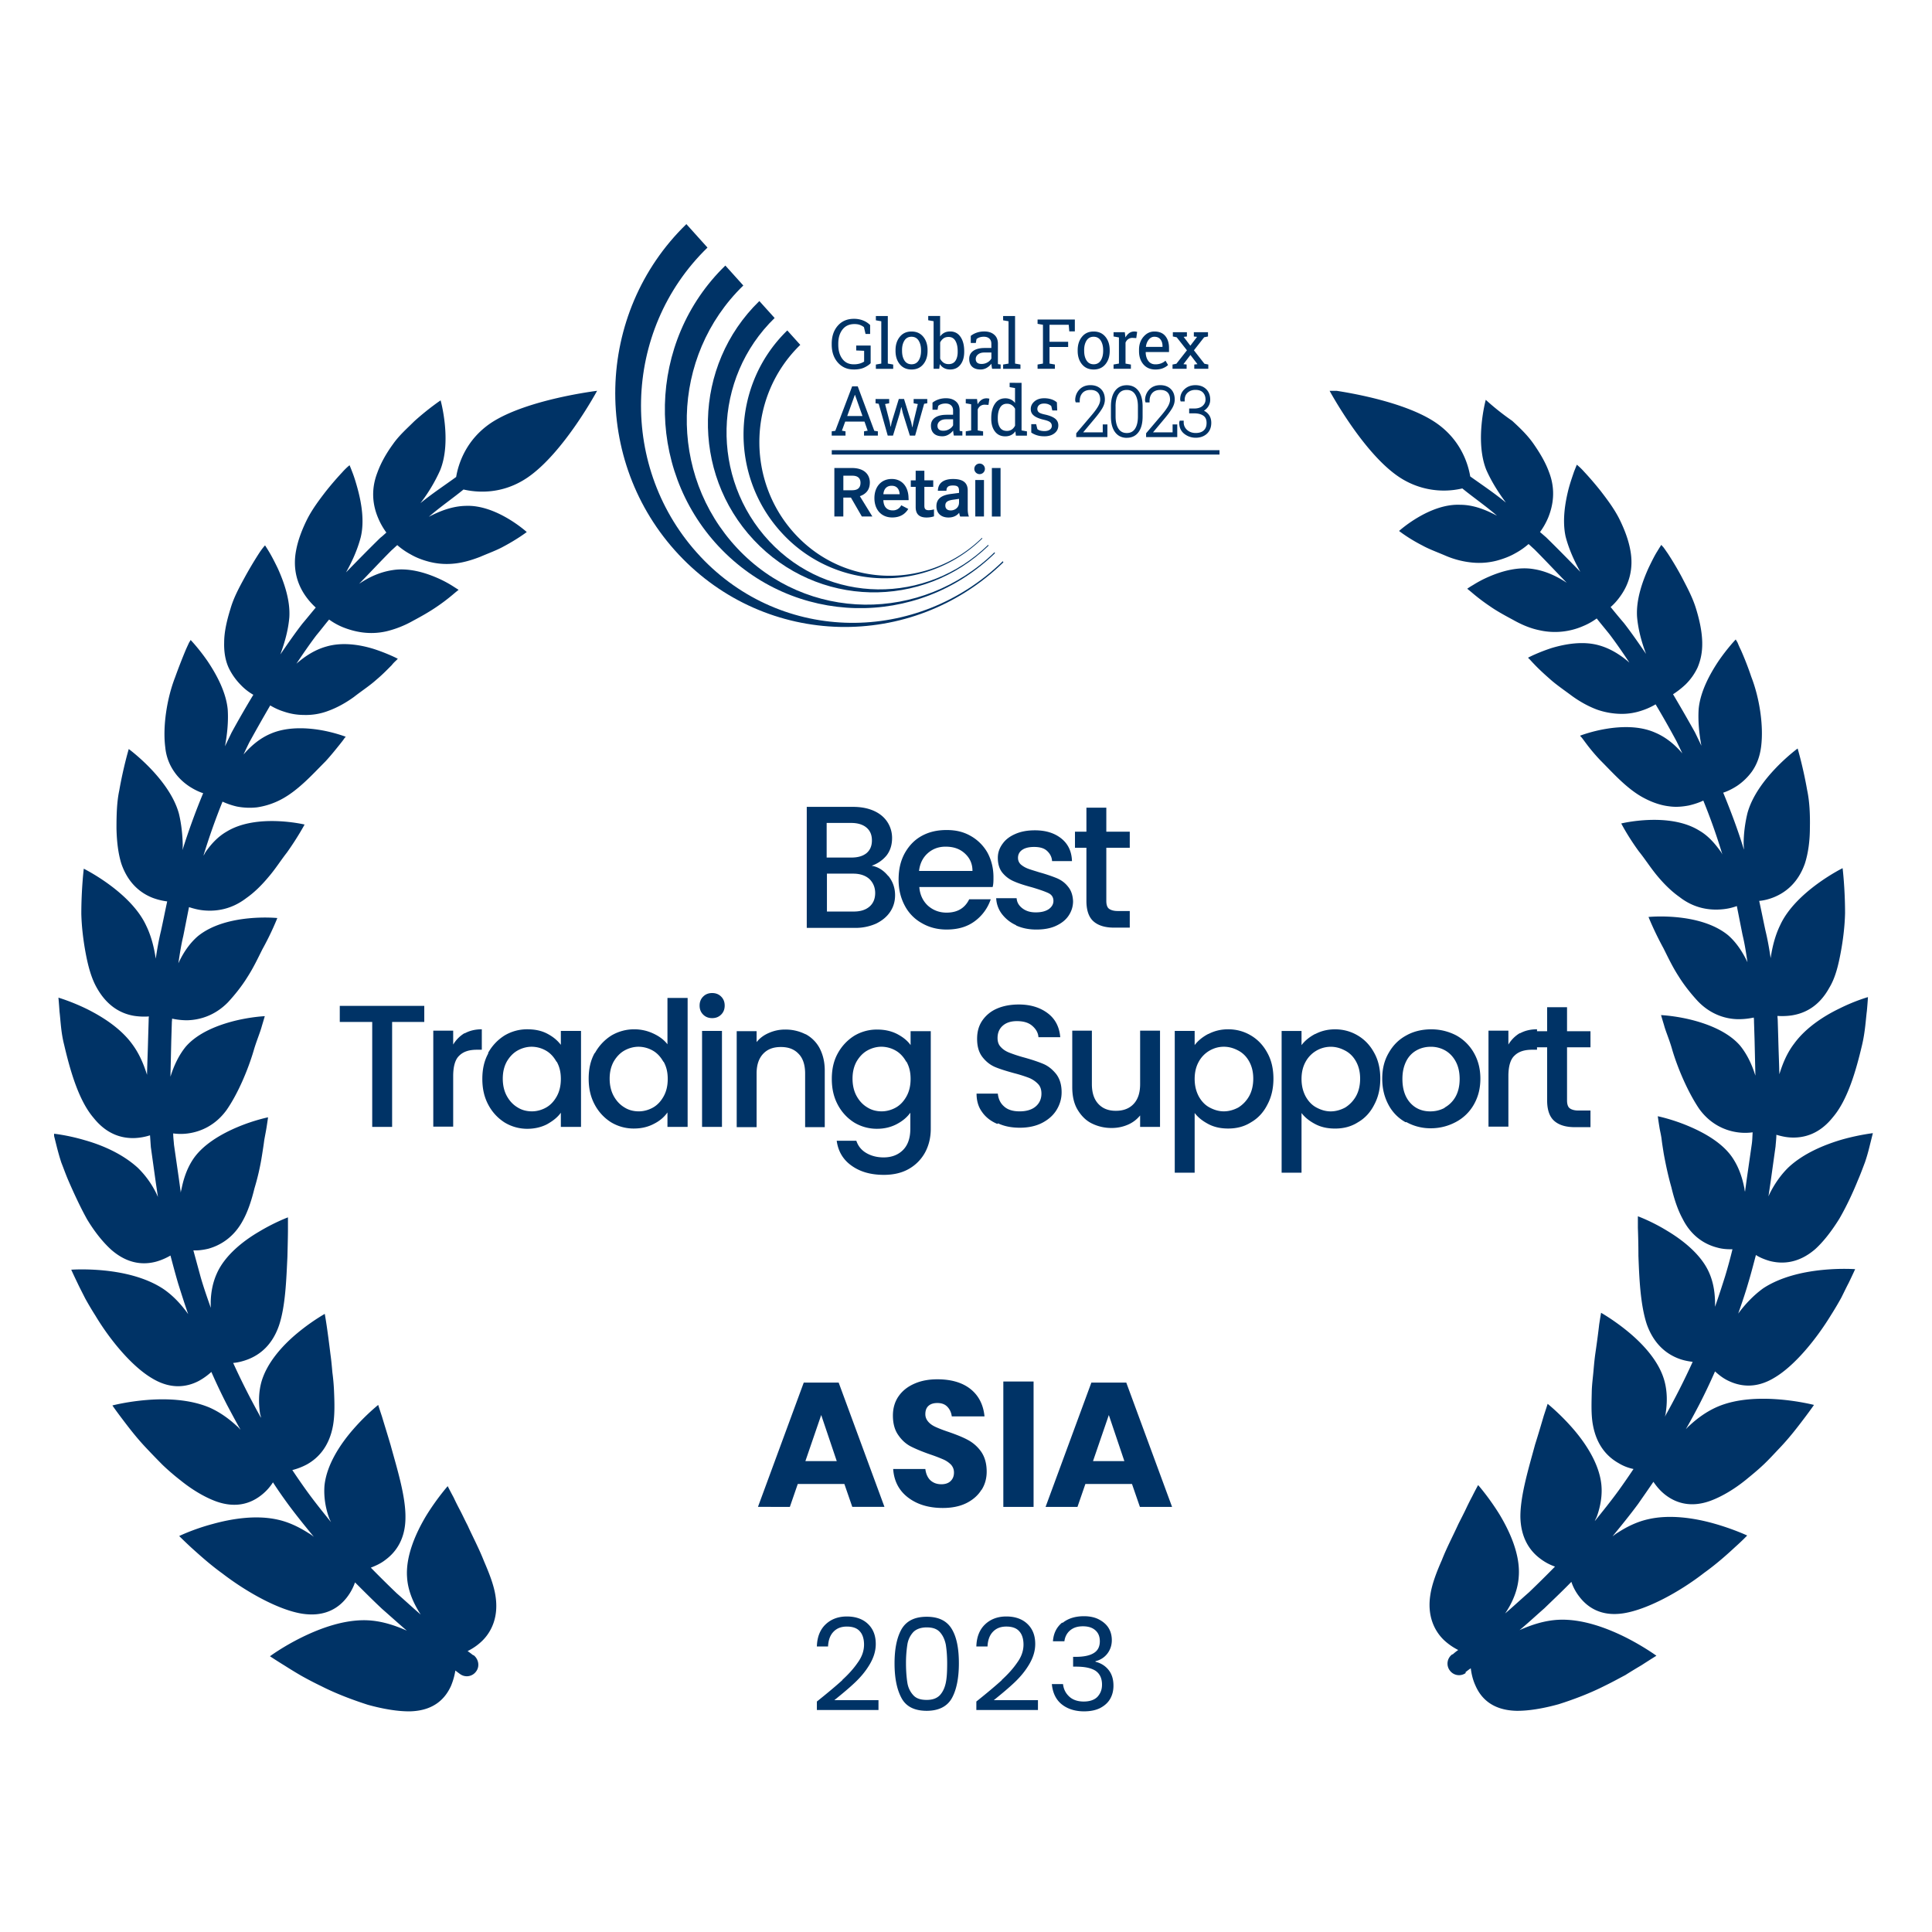
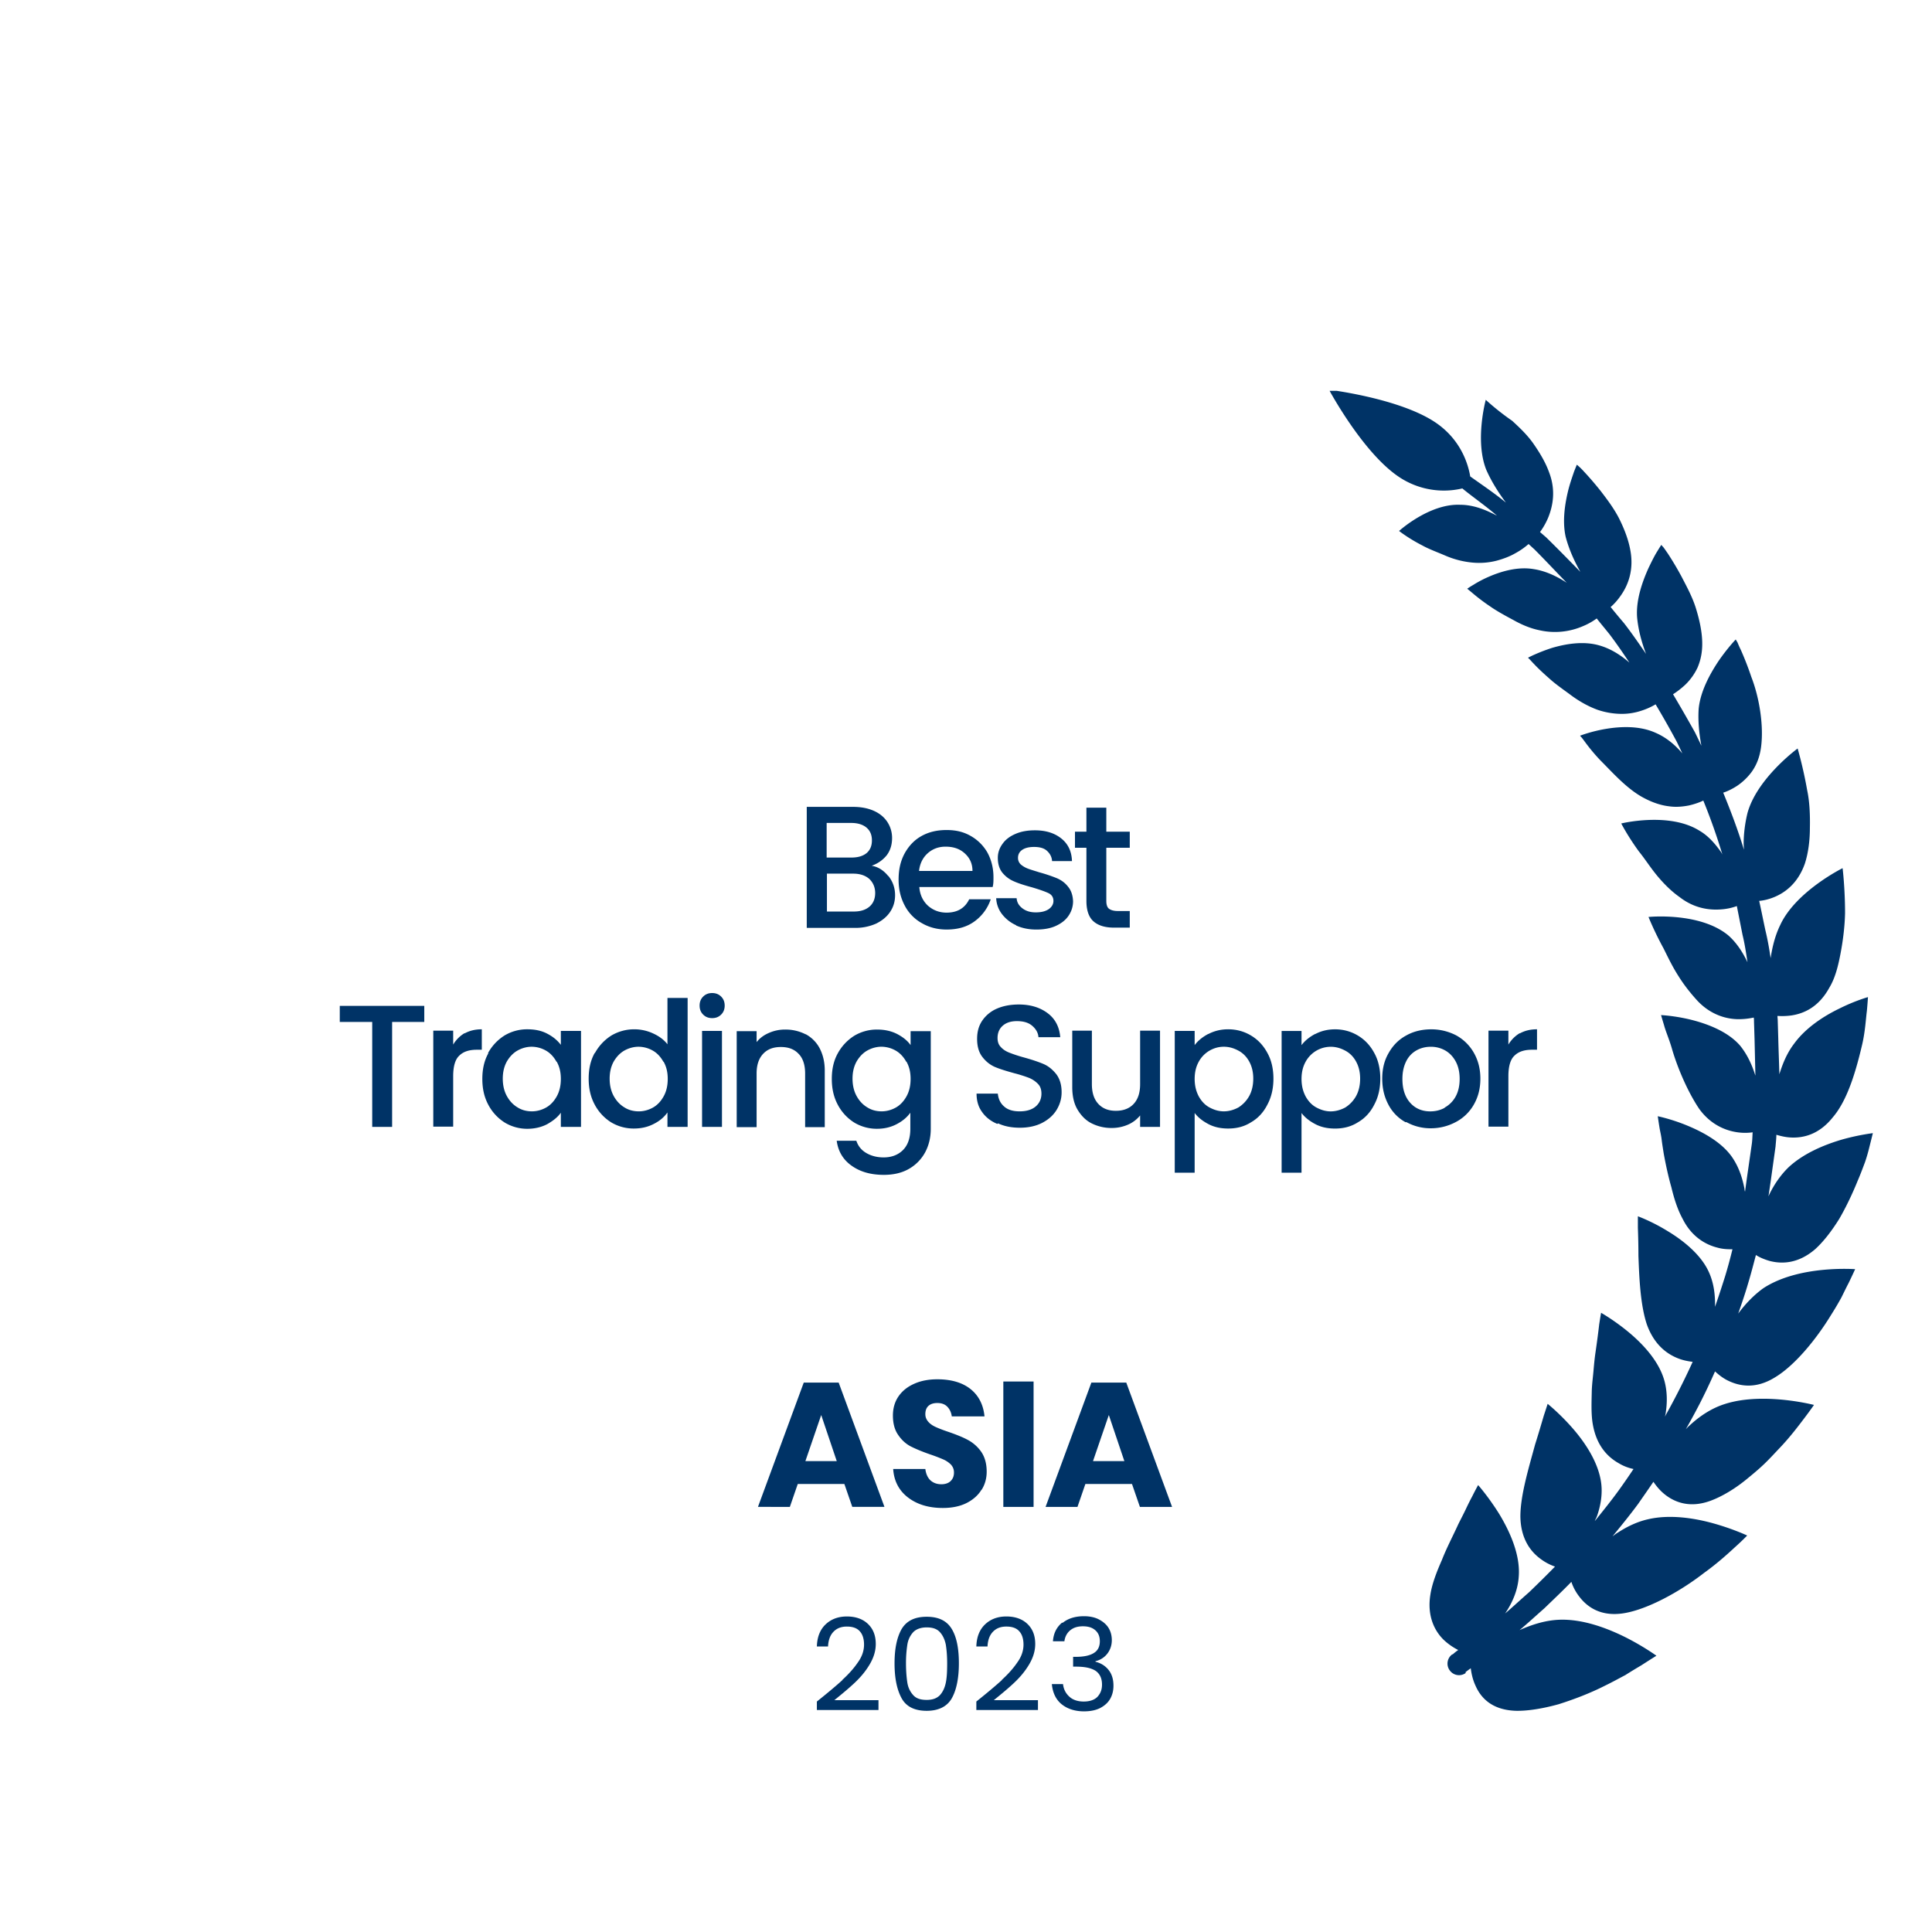
<svg xmlns="http://www.w3.org/2000/svg" width="250" height="250" fill="none">
  <g fill="#036" clip-path="url(#a)">
    <path d="M114.942 113.332c.599.74.881 1.587.881 2.504 0 .811-.211 1.517-.635 2.152-.423.635-1.023 1.129-1.799 1.517a6.556 6.556 0 0 1-2.716.564h-6.279v-15.662h5.962c1.058 0 1.975.176 2.751.529.776.353 1.341.847 1.729 1.446.388.6.599 1.306.599 2.046 0 .917-.247 1.658-.705 2.258a4.274 4.274 0 0 1-1.94 1.34c.846.141 1.552.6 2.152 1.341v-.035zm-7.973-2.364h3.175c.847 0 1.482-.176 1.976-.564.458-.388.705-.917.705-1.658 0-.741-.247-1.27-.705-1.658-.459-.388-1.129-.6-1.976-.6h-3.175v4.48zm5.539 6.35c.493-.424.74-1.023.74-1.764 0-.741-.282-1.376-.776-1.834-.529-.459-1.234-.671-2.081-.671h-3.386v4.904h3.457c.881 0 1.552-.212 2.046-.635zm15.94-2.54h-9.489c.071.987.459 1.799 1.094 2.398.67.6 1.481.918 2.433.918 1.376 0 2.364-.565 2.928-1.729h2.787a5.81 5.81 0 0 1-2.046 2.822c-.988.741-2.187 1.094-3.669 1.094-1.199 0-2.257-.283-3.174-.812a5.488 5.488 0 0 1-2.223-2.257c-.529-.988-.811-2.081-.811-3.387 0-1.305.247-2.398.776-3.386.529-.953 1.235-1.729 2.187-2.258.953-.529 2.011-.776 3.245-.776 1.235 0 2.223.247 3.14.776a5.73 5.73 0 0 1 2.152 2.152c.494.917.776 1.976.776 3.175 0 .458 0 .882-.106 1.27zm-2.61-2.081c0-.953-.353-1.694-1.023-2.293-.671-.6-1.482-.847-2.47-.847-.881 0-1.658.282-2.292.847-.635.564-1.023 1.34-1.129 2.293h6.914zm5.644 7.022a4.74 4.74 0 0 1-1.835-1.446 3.632 3.632 0 0 1-.741-2.046h2.646c.035.529.282.952.741 1.305.458.353 1.023.529 1.728.529.741 0 1.27-.141 1.694-.423.388-.282.599-.635.599-1.058 0-.459-.211-.812-.67-1.023-.459-.212-1.164-.459-2.116-.741-.918-.247-1.694-.494-2.258-.741-.6-.247-1.094-.6-1.517-1.093-.423-.494-.635-1.165-.635-1.976 0-.67.212-1.27.6-1.799.388-.564.952-.988 1.693-1.305.741-.318 1.552-.459 2.505-.459 1.411 0 2.539.353 3.421 1.059.882.705 1.341 1.693 1.376 2.927h-2.575c-.035-.564-.282-.987-.67-1.34-.388-.353-.953-.494-1.658-.494-.706 0-1.2.141-1.552.388-.353.247-.53.6-.53 1.023 0 .318.106.6.353.847.247.211.529.388.882.529.353.141.847.282 1.517.494a20.53 20.53 0 0 1 2.222.74c.6.247 1.094.6 1.482 1.094.423.494.635 1.129.67 1.905 0 .705-.212 1.34-.6 1.905-.388.564-.952.987-1.658 1.305-.705.317-1.552.458-2.504.458-.953 0-1.834-.176-2.61-.529v-.035zm11.675-10.019v6.878c0 .459.106.812.318.988.211.176.599.318 1.128.318h1.588v2.151h-2.046c-1.164 0-2.046-.282-2.646-.811-.599-.529-.917-1.411-.917-2.646V109.7h-1.481v-2.082h1.481v-3.104h2.575v3.104h3.034v2.082h-3.034zm-88.256 20.458v2.081H50.74v13.581h-2.575v-13.581h-4.198v-2.081H54.9zm5.223 3.562c.635-.353 1.375-.53 2.222-.53v2.646h-.635c-1.023 0-1.764.247-2.293.776-.529.494-.776 1.411-.776 2.646v6.526h-2.575v-12.417h2.575v1.799a4.257 4.257 0 0 1 1.482-1.482v.036zm3.03 2.539a6.202 6.202 0 0 1 2.117-2.257 5.662 5.662 0 0 1 2.963-.812c.988 0 1.834.177 2.575.565.74.388 1.305.846 1.764 1.446v-1.799h2.61v12.417h-2.61v-1.834c-.423.599-1.023 1.058-1.764 1.481-.74.388-1.623.6-2.575.6a5.629 5.629 0 0 1-2.928-.811 6.053 6.053 0 0 1-2.116-2.293c-.53-.988-.776-2.082-.776-3.352 0-1.269.246-2.363.776-3.315l-.036-.036zm8.854 1.129c-.352-.635-.81-1.129-1.375-1.446a3.758 3.758 0 0 0-1.835-.494c-.635 0-1.27.176-1.834.494-.564.317-1.023.811-1.376 1.411-.352.635-.529 1.376-.529 2.222 0 .847.177 1.623.53 2.258.352.635.81 1.129 1.41 1.481.565.353 1.2.494 1.835.494s1.27-.176 1.834-.494c.564-.317 1.023-.811 1.376-1.446.352-.635.529-1.376.529-2.258 0-.881-.177-1.587-.53-2.222h-.035zm4.977-1.128a6.205 6.205 0 0 1 2.116-2.258 5.788 5.788 0 0 1 2.999-.811 5.78 5.78 0 0 1 2.399.529c.776.353 1.41.811 1.87 1.411v-5.997h2.61v16.685h-2.61v-1.869c-.424.599-.989 1.093-1.765 1.481-.74.388-1.587.6-2.575.6a5.662 5.662 0 0 1-2.963-.811 6.045 6.045 0 0 1-2.116-2.293c-.53-.988-.776-2.081-.776-3.351s.246-2.364.776-3.316h.035zm8.854 1.129c-.353-.635-.811-1.129-1.376-1.447a3.767 3.767 0 0 0-1.834-.493c-.635 0-1.27.176-1.834.493-.565.318-1.023.812-1.376 1.411-.353.635-.53 1.376-.53 2.223 0 .846.177 1.622.53 2.257.353.635.811 1.129 1.41 1.482.565.353 1.2.494 1.835.494s1.27-.177 1.835-.494c.564-.318 1.023-.811 1.375-1.446.353-.635.53-1.376.53-2.258 0-.882-.177-1.587-.53-2.222h-.035zm5.149-6.102c-.318-.318-.459-.706-.459-1.164 0-.459.141-.847.459-1.165.317-.317.705-.458 1.164-.458.458 0 .846.141 1.164.458.317.318.458.706.458 1.165 0 .458-.14.846-.458 1.164-.318.317-.706.458-1.164.458-.459 0-.847-.141-1.164-.458zm2.434 2.116v12.417h-2.575v-12.417h2.575zm10.831.421a4.416 4.416 0 0 1 1.799 1.799c.424.811.671 1.763.671 2.892v7.337h-2.54v-6.949c0-1.093-.282-1.975-.847-2.54-.564-.599-1.305-.881-2.293-.881-.987 0-1.728.282-2.293.881-.564.6-.846 1.447-.846 2.54v6.949h-2.575v-12.416h2.575v1.411c.423-.529.952-.918 1.623-1.2a5.11 5.11 0 0 1 2.081-.423 5.69 5.69 0 0 1 2.61.6h.035zm11.814-.036c.741.388 1.341.847 1.764 1.447v-1.799h2.61v12.628c0 1.129-.247 2.152-.74 3.069a5.46 5.46 0 0 1-2.082 2.117c-.917.529-2.01.776-3.245.776-1.693 0-3.069-.388-4.198-1.2-1.093-.776-1.728-1.869-1.905-3.21h2.54c.212.635.6 1.164 1.235 1.552.635.388 1.411.6 2.293.6 1.023 0 1.869-.317 2.504-.952s.953-1.553.953-2.752v-2.081c-.424.6-1.023 1.093-1.764 1.481-.741.388-1.587.6-2.54.6a5.663 5.663 0 0 1-2.963-.811 6.041 6.041 0 0 1-2.116-2.293c-.53-.988-.777-2.081-.777-3.351s.247-2.364.777-3.316a6.202 6.202 0 0 1 2.116-2.258 5.663 5.663 0 0 1 2.963-.811c.953 0 1.799.176 2.575.564zm1.2 3.598c-.353-.634-.812-1.128-1.376-1.446a3.772 3.772 0 0 0-1.834-.494c-.635 0-1.27.177-1.835.494-.564.318-1.023.812-1.375 1.411-.353.635-.53 1.376-.53 2.223 0 .846.177 1.622.53 2.257.352.635.811 1.129 1.411 1.482.564.352 1.199.494 1.834.494s1.27-.177 1.834-.494c.565-.318 1.023-.812 1.376-1.447s.529-1.375.529-2.257c0-.882-.176-1.588-.529-2.223h-.035zm11.781 8.046c-.847-.353-1.517-.882-1.976-1.552-.494-.671-.705-1.482-.705-2.364h2.751c.071.67.318 1.235.811 1.658.459.423 1.129.635 2.011.635.882 0 1.588-.212 2.081-.635.494-.423.741-.988.741-1.658 0-.529-.141-.952-.458-1.27a3.395 3.395 0 0 0-1.164-.776 18.114 18.114 0 0 0-1.905-.599c-1.023-.283-1.835-.53-2.505-.812-.635-.282-1.164-.705-1.623-1.305-.458-.6-.67-1.376-.67-2.328 0-.917.212-1.693.67-2.364a4.385 4.385 0 0 1 1.905-1.552c.812-.352 1.764-.529 2.822-.529 1.517 0 2.752.388 3.739 1.129.988.741 1.517 1.799 1.623 3.104h-2.822c-.035-.564-.317-1.058-.811-1.481-.494-.424-1.164-.6-1.976-.6-.74 0-1.34.176-1.799.564-.458.388-.705.918-.705 1.623 0 .494.141.882.423 1.164.282.318.67.565 1.129.741.459.176 1.058.388 1.834.6 1.023.282 1.87.564 2.54.846.67.282 1.199.741 1.658 1.305.459.6.706 1.376.706 2.364 0 .811-.212 1.552-.635 2.257-.424.706-1.059 1.27-1.87 1.694-.811.423-1.799.635-2.893.635-1.058 0-2.01-.177-2.822-.565l-.105.071zm21.059-12.03v12.416h-2.575v-1.481a4.12 4.12 0 0 1-1.587 1.199 5.233 5.233 0 0 1-2.081.424 5.695 5.695 0 0 1-2.611-.6c-.776-.388-1.375-1.023-1.834-1.799-.459-.776-.67-1.764-.67-2.893v-7.302h2.54v6.914c0 1.129.282 1.976.846 2.575.565.6 1.305.882 2.258.882.952 0 1.728-.282 2.293-.882.564-.599.846-1.446.846-2.575v-6.914h2.575v.036zm6.28.388c.741-.388 1.587-.6 2.54-.6 1.093 0 2.081.283 2.963.812.882.529 1.587 1.27 2.116 2.257.529.953.776 2.082.776 3.316 0 1.235-.247 2.364-.776 3.351-.494.988-1.199 1.764-2.116 2.293-.882.565-1.87.812-2.963.812-.953 0-1.799-.177-2.54-.565-.741-.388-1.341-.846-1.799-1.446v7.725h-2.575v-18.343h2.575v1.834c.423-.564 1.023-1.058 1.764-1.446h.035zm5.256 3.563c-.353-.635-.812-1.094-1.411-1.411-.6-.318-1.2-.494-1.87-.494-.67 0-1.27.176-1.834.494a3.707 3.707 0 0 0-1.411 1.446c-.353.635-.529 1.376-.529 2.222 0 .847.176 1.588.529 2.258.353.635.811 1.129 1.411 1.446.6.318 1.199.494 1.834.494s1.27-.176 1.87-.494a4.072 4.072 0 0 0 1.411-1.481c.353-.635.529-1.411.529-2.258 0-.846-.176-1.587-.529-2.222zm8.573-3.559c.741-.388 1.587-.6 2.54-.6 1.093 0 2.081.283 2.963.812.882.529 1.587 1.27 2.116 2.257.529.953.776 2.082.776 3.316 0 1.235-.247 2.364-.776 3.351-.494.988-1.199 1.764-2.116 2.293-.882.565-1.87.812-2.963.812-.953 0-1.799-.177-2.54-.565-.741-.388-1.341-.846-1.799-1.446v7.725h-2.575v-18.343h2.575v1.834c.423-.564 1.023-1.058 1.764-1.446h.035zm5.256 3.563c-.353-.635-.811-1.094-1.411-1.411-.6-.318-1.199-.494-1.87-.494a3.714 3.714 0 0 0-3.245 1.94c-.353.635-.529 1.376-.529 2.223 0 .846.176 1.587.529 2.257.353.635.811 1.129 1.411 1.446.6.318 1.199.494 1.834.494s1.27-.176 1.87-.494a4.072 4.072 0 0 0 1.411-1.481c.353-.635.529-1.411.529-2.258 0-.846-.176-1.587-.529-2.222zm6.423 7.866a5.486 5.486 0 0 1-2.222-2.257c-.529-.988-.812-2.082-.812-3.387 0-1.305.283-2.398.847-3.351.564-.988 1.305-1.728 2.293-2.257.952-.53 2.046-.777 3.21-.777a6.96 6.96 0 0 1 3.21.777 5.876 5.876 0 0 1 2.293 2.257c.564.988.846 2.081.846 3.351s-.282 2.364-.846 3.351a5.742 5.742 0 0 1-2.328 2.258 6.816 6.816 0 0 1-3.246.811 6.436 6.436 0 0 1-3.174-.811l-.071.035zm5.044-1.905a3.603 3.603 0 0 0 1.411-1.411c.353-.635.529-1.411.529-2.292 0-.882-.176-1.658-.529-2.293-.352-.635-.811-1.094-1.375-1.411a3.725 3.725 0 0 0-1.835-.459c-.635 0-1.27.141-1.834.459a3.244 3.244 0 0 0-1.34 1.411c-.318.635-.494 1.375-.494 2.293 0 1.34.352 2.363 1.023 3.104.67.741 1.552 1.093 2.575 1.093.67 0 1.27-.141 1.869-.458v-.036zm9.729-9.598c.635-.353 1.376-.53 2.222-.53v2.646h-.635c-1.023 0-1.763.247-2.293.776-.529.494-.776 1.411-.776 2.646v6.526h-2.575v-12.417h2.575v1.799a4.256 4.256 0 0 1 1.482-1.482v.036z" />
-     <path d="M202.774 135.518v6.879c0 .459.106.811.317.988.212.176.6.317 1.129.317h1.587v2.152h-2.046c-1.164 0-2.046-.282-2.645-.811-.6-.529-.917-1.411-.917-2.646v-6.879h-1.482v-2.081h1.482v-3.104h2.575v3.104h3.033v2.081h-3.033zM58.956 215.942a8.799 8.799 0 0 1-.6 2.222c-.706 1.552-2.117 3.175-5.22 3.281-1.553.035-3.493-.282-5.539-.847-1.975-.635-4.127-1.446-5.997-2.398a46.123 46.123 0 0 1-2.645-1.376 63.153 63.153 0 0 1-2.082-1.27 73.485 73.485 0 0 1-1.94-1.235s1.658-1.234 4.092-2.434c2.434-1.199 5.503-2.328 8.466-2.222 1.834.071 3.563.635 5.15 1.34-.987-.846-2.046-1.799-3.21-2.822-1.093-1.023-2.257-2.187-3.492-3.421a6.82 6.82 0 0 1-1.023 1.905c-.988 1.305-2.751 2.61-5.785 2.151-2.998-.458-7.16-2.751-10.37-5.22-1.659-1.2-3-2.434-3.987-3.316a65.14 65.14 0 0 1-1.587-1.517s1.799-.882 4.303-1.552c2.54-.706 5.68-1.199 8.466-.565 1.447.318 2.787.988 3.951 1.729.247.141.494.317.706.494-1.094-1.341-2.223-2.716-3.316-4.198-.67-.917-1.34-1.87-1.976-2.857a6.58 6.58 0 0 1-1.375 1.552c-1.235 1.023-3.21 1.94-6.068.882-1.41-.529-3.034-1.482-4.55-2.716-.776-.6-1.552-1.27-2.293-1.976a114.596 114.596 0 0 1-2.081-2.152c-1.34-1.411-2.4-2.822-3.175-3.845-.776-1.023-1.235-1.693-1.235-1.693s1.87-.494 4.41-.705c2.54-.212 5.608-.106 8.183.987 1.34.6 2.505 1.447 3.528 2.399.176.141.282.282.459.459-.6-1.059-1.165-2.117-1.764-3.246a77.345 77.345 0 0 1-2.01-4.233 8.428 8.428 0 0 1-1.624 1.164c-1.41.741-3.527 1.2-6.067-.352-2.575-1.517-5.397-4.904-7.302-8.078a41.51 41.51 0 0 1-1.34-2.258c-.353-.705-.706-1.376-.953-1.905-.529-1.093-.846-1.799-.846-1.799s1.87-.141 4.303.106c2.434.247 5.327.882 7.584 2.363 1.306.882 2.364 2.046 3.246 3.281-.459-1.305-.882-2.646-1.305-3.986-.353-1.199-.67-2.399-.988-3.598a8.043 8.043 0 0 1-1.8.776c-1.516.423-3.633.423-5.855-1.517-1.093-.988-2.187-2.363-3.14-3.951-.881-1.587-1.693-3.351-2.398-4.973-.353-.812-.635-1.623-.917-2.329-.247-.74-.424-1.411-.565-1.94l-.458-1.834s1.799.176 4.056.847c2.258.635 4.868 1.763 6.844 3.562a11.976 11.976 0 0 1 2.434 3.387c.07.141.106.247.176.388l-.282-1.905-.635-4.551c-.035-.493-.07-1.023-.106-1.516a7.656 7.656 0 0 1-1.905.352c-1.552.071-3.598-.352-5.397-2.61-1.94-2.258-3.033-6.138-3.81-9.454-.423-1.658-.458-3.174-.6-4.303-.07-1.094-.14-1.799-.14-1.799s1.693.494 3.704 1.481c2.046 1.023 4.374 2.505 5.855 4.551.918 1.234 1.482 2.61 1.905 3.951.035-1.553.106-3.105.141-4.657l.07-2.328c0-.176 0-.388.036-.564a8.806 8.806 0 0 1-1.87-.071c-1.552-.247-3.421-1.093-4.832-3.563-.741-1.27-1.164-2.857-1.482-4.55-.317-1.693-.529-3.492-.564-5.115 0-3.21.317-5.82.317-5.82s6.068 2.998 8.078 7.372c.67 1.376 1.023 2.857 1.235 4.268.176-1.199.388-2.398.67-3.562.282-1.27.53-2.54.811-3.845a8.38 8.38 0 0 1-1.87-.459c-1.445-.564-3.139-1.764-4.056-4.409-.423-1.341-.6-2.928-.635-4.586 0-1.658.036-3.387.353-4.868.53-3.034 1.235-5.397 1.235-5.397s5.256 3.845 6.49 8.36c.318 1.305.459 2.681.494 3.986 0 .247 0 .494-.035.741a87.315 87.315 0 0 1 2.68-7.373c-.458-.141-1.093-.423-1.798-.881-.635-.424-1.34-1.023-1.905-1.835a6.584 6.584 0 0 1-1.2-3.21c-.352-2.716.212-6.35 1.27-9.066.494-1.375.988-2.61 1.34-3.457.177-.423.354-.775.46-1.022.14-.212.211-.353.211-.353s1.058 1.093 2.223 2.787c1.128 1.693 2.363 3.95 2.575 6.208.105 1.587-.071 3.245-.353 4.762.282-.6.564-1.164.846-1.764a128.1 128.1 0 0 1 2.822-4.903 7.092 7.092 0 0 1-1.622-1.27 8.274 8.274 0 0 1-1.552-2.187c-.424-.917-.635-2.01-.6-3.316 0-1.376.353-2.857.811-4.339.424-1.481 1.164-2.822 1.835-4.056a49.92 49.92 0 0 1 1.799-3.034c.247-.388.458-.67.6-.846.14-.177.246-.283.246-.283s.212.318.53.847c.317.53.705 1.27 1.128 2.152.811 1.799 1.623 4.127 1.482 6.314-.141 1.658-.6 3.28-1.164 4.797.952-1.375 1.87-2.716 2.857-3.986.6-.705 1.164-1.41 1.728-2.08a8.98 8.98 0 0 1-1.41-1.624c-.883-1.305-1.623-3.245-1.13-5.785.247-1.34.777-2.716 1.447-4.056.67-1.305 1.552-2.47 2.363-3.528a40.593 40.593 0 0 1 2.152-2.504c.565-.635.953-.917.953-.917s.14.317.352.881c.212.53.459 1.305.706 2.223.494 1.834.882 4.162.388 6.208-.423 1.623-1.129 3.175-1.905 4.55 1.517-1.552 2.998-3.068 4.445-4.48.282-.211.529-.458.776-.67a9.172 9.172 0 0 1-1.059-1.87c-.634-1.48-1.023-3.527-.105-5.89.458-1.27 1.164-2.505 2.01-3.669.812-1.164 1.87-2.08 2.752-2.963 1.834-1.658 3.421-2.716 3.421-2.716s1.482 5.291-.07 9.066a21.048 21.048 0 0 1-2.54 4.233c1.552-1.27 3.175-2.328 4.621-3.387.282-1.693 1.27-4.832 4.55-7.02 4.622-3.033 13.687-4.127 13.687-4.127S72.96 58.58 68.268 61.79c-3.316 2.258-6.596 1.94-8.29 1.552-1.375 1.129-2.927 2.187-4.444 3.492l-.035.035c1.41-.74 3.033-1.375 4.762-1.41 3.986-.177 7.901 3.386 7.901 3.386s-1.199.917-2.998 1.87c-.882.493-1.976.881-3.034 1.34-1.093.423-2.257.776-3.457.882a9.103 9.103 0 0 1-3.14-.247c-.952-.247-1.728-.564-2.398-.953a9.383 9.383 0 0 1-1.728-1.199c-.247.212-.494.459-.741.67-1.376 1.376-2.752 2.858-4.198 4.34 1.235-.847 2.681-1.518 4.268-1.765 2.046-.352 4.198.283 5.82.988a14.6 14.6 0 0 1 2.012 1.058c.493.318.776.494.776.494s-.318.247-.812.67a24.99 24.99 0 0 1-2.116 1.588c-.882.6-1.94 1.2-2.999 1.763a13.293 13.293 0 0 1-3.386 1.341c-2.293.53-4.268.035-5.68-.53a8.458 8.458 0 0 1-1.763-.987c-.565.67-1.094 1.376-1.658 2.046-.882 1.164-1.728 2.399-2.575 3.669 1.093-.953 2.363-1.8 3.88-2.223 2.046-.6 4.339-.246 6.138.318.882.282 1.658.6 2.222.847.565.246.882.423.882.423l-.211.211c-.142.141-.353.318-.565.6-.494.494-1.164 1.2-2.01 1.905-.812.74-1.905 1.446-2.893 2.222-1.023.741-2.152 1.376-3.316 1.8a8.107 8.107 0 0 1-3.175.528 7.97 7.97 0 0 1-2.54-.423 8.023 8.023 0 0 1-1.799-.811 210.802 210.802 0 0 0-2.716 4.797 61.712 61.712 0 0 0-.74 1.552c.952-1.093 2.08-2.08 3.492-2.68 2.01-.882 4.444-.812 6.385-.494 1.904.317 3.35.882 3.35.882s-.07.07-.211.246c-.106.177-.282.388-.53.706-.458.564-1.093 1.376-1.869 2.222-1.658 1.658-3.563 3.81-5.82 4.974a9.672 9.672 0 0 1-3.069.988 8.685 8.685 0 0 1-2.575-.106 9.52 9.52 0 0 1-1.87-.635 85.956 85.956 0 0 0-2.469 6.984c.106-.141.177-.282.247-.423.706-1.023 1.587-2.011 2.752-2.681 3.915-2.399 10.088-.917 10.088-.917s-.882 1.658-2.293 3.633c-.776.988-1.481 2.117-2.363 3.14-.882 1.058-1.834 2.011-2.893 2.751-1.94 1.482-3.915 1.729-5.467 1.588-.812-.071-1.482-.283-1.94-.424-.247 1.235-.494 2.505-.741 3.74-.283 1.164-.459 2.363-.635 3.527.6-1.305 1.41-2.54 2.504-3.492 3.704-3.034 10.3-2.364 10.3-2.364s-.705 1.835-1.94 4.057c-.564 1.129-1.164 2.399-1.94 3.598-.74 1.199-1.658 2.328-2.504 3.245-1.729 1.764-3.704 2.293-5.291 2.329a9.26 9.26 0 0 1-1.94-.212c0 .176-.036.388-.036.564l-.07 2.258c-.036 1.517-.07 3.034-.106 4.515v.176c.423-1.375 1.058-2.751 1.975-3.88 1.588-1.834 4.233-2.822 6.35-3.351 2.152-.529 3.88-.6 3.88-.6s-.141.494-.388 1.306c-.212.811-.706 1.94-1.058 3.174-.741 2.505-2.046 5.574-3.492 7.655-1.482 2.046-3.422 2.822-4.974 3.034a7.078 7.078 0 0 1-1.94 0c0 .494.07.987.105 1.481.212 1.482.424 2.928.635 4.41l.247 1.799s0-.247.07-.388c.248-1.306.671-2.611 1.377-3.74 1.27-2.081 3.845-3.527 5.961-4.409 2.116-.882 3.88-1.235 3.88-1.235s-.07.53-.211 1.411c-.07.424-.177.953-.283 1.553-.07.564-.176 1.234-.282 1.904a31.474 31.474 0 0 1-.987 4.339c-.353 1.447-.812 2.893-1.447 4.057-1.2 2.293-2.998 3.316-4.515 3.739-.74.176-1.411.247-1.94.212l.952 3.492c.388 1.34.847 2.646 1.306 3.951-.071-1.482.14-3.034.776-4.445 1.023-2.328 3.386-4.198 5.432-5.397 2.046-1.235 3.774-1.87 3.774-1.87v1.482c0 .917-.035 2.222-.07 3.633-.141 2.858-.247 6.385-1.094 8.89-.882 2.539-2.469 3.774-4.021 4.374-.74.282-1.411.423-1.905.458a95.07 95.07 0 0 0 3.598 7.091c0-.142-.07-.318-.106-.459-.211-1.34-.211-2.751.141-4.092.706-2.575 2.787-4.833 4.657-6.385a26.865 26.865 0 0 1 3.563-2.504s.105.564.246 1.517c.141.952.318 2.292.494 3.739.106.741.177 1.517.247 2.328.106.776.177 1.587.212 2.399.07 1.622.106 3.174-.141 4.515-.494 2.681-1.905 4.162-3.351 4.974a8.326 8.326 0 0 1-1.905.74c.635.953 1.27 1.87 1.905 2.752 1.023 1.411 2.08 2.716 3.104 3.986-.106-.212-.212-.423-.282-.635-.459-1.305-.67-2.716-.565-4.092.282-2.716 2.046-5.362 3.704-7.267a28.182 28.182 0 0 1 3.245-3.174s.177.564.494 1.516c.283.953.706 2.293 1.13 3.74.81 2.963 1.94 6.561 1.904 9.312 0 2.787-1.235 4.48-2.575 5.468-.67.529-1.376.811-1.905 1.023a146.228 146.228 0 0 0 3.351 3.316c1.129.987 2.152 1.94 3.104 2.751-.917-1.411-1.658-3.069-1.763-4.797-.212-2.787 1.164-5.821 2.504-8.043 1.376-2.222 2.752-3.774 2.752-3.774s.282.564.776 1.481c.211.459.493 1.023.81 1.623.318.6.636 1.305.989 1.975.67 1.482 1.481 2.999 2.116 4.621.67 1.552 1.27 3.069 1.482 4.445.458 2.787-.53 4.727-1.729 5.891a7.253 7.253 0 0 1-1.87 1.305c.46.318.706.529.706.529h.07c.67.529.812 1.482.318 2.117a1.476 1.476 0 0 1-2.081.317s-.247-.176-.706-.529l.142-.141z" />
    <path d="M189.682 216.473a1.475 1.475 0 0 1-2.081-.318 1.475 1.475 0 0 1 .317-2.081h.071s.247-.247.705-.564a7.915 7.915 0 0 1-1.869-1.305c-1.199-1.165-2.187-3.105-1.729-5.891.212-1.376.812-2.928 1.482-4.445.635-1.623 1.446-3.14 2.116-4.621.353-.706.706-1.376.988-1.975.282-.6.565-1.165.812-1.623.458-.917.776-1.482.776-1.482s1.375 1.552 2.751 3.775c1.34 2.222 2.716 5.22 2.505 8.042-.106 1.764-.812 3.387-1.764 4.798.952-.811 1.975-1.764 3.104-2.752a146.305 146.305 0 0 0 3.351-3.315 6.842 6.842 0 0 1-1.905-1.023c-1.34-.988-2.539-2.681-2.575-5.468 0-2.751 1.094-6.314 1.905-9.313.459-1.446.847-2.786 1.129-3.739.317-.952.494-1.517.494-1.517s1.587 1.27 3.245 3.175c1.658 1.905 3.422 4.551 3.704 7.267.141 1.375-.106 2.787-.564 4.092-.071.211-.212.423-.283.635 1.023-1.27 2.082-2.575 3.105-3.986a94.318 94.318 0 0 0 1.904-2.752 5.966 5.966 0 0 1-1.904-.741c-1.447-.811-2.858-2.257-3.352-4.973-.247-1.341-.176-2.893-.141-4.516.036-.811.141-1.622.212-2.398.07-.812.141-1.588.247-2.329.212-1.446.388-2.786.494-3.739.141-.917.247-1.517.247-1.517s1.693.953 3.562 2.505c1.87 1.552 3.987 3.81 4.657 6.385.352 1.34.352 2.751.141 4.092 0 .141-.071.317-.106.458a95.083 95.083 0 0 0 3.598-7.09c-.529-.071-1.199-.176-1.905-.459-1.517-.599-3.104-1.834-4.021-4.374-.847-2.539-.988-6.032-1.094-8.889 0-1.411-.035-2.681-.07-3.633v-1.482s1.764.635 3.774 1.87c2.011 1.199 4.41 3.069 5.433 5.397.635 1.411.811 2.963.776 4.444.458-1.305.882-2.61 1.305-3.95.353-1.164.67-2.329.952-3.493-.494 0-1.199 0-1.94-.211-1.552-.388-3.351-1.411-4.515-3.739-.635-1.164-1.094-2.575-1.446-4.057-.424-1.482-.741-2.998-.988-4.339-.106-.67-.212-1.305-.282-1.905-.071-.564-.212-1.093-.282-1.552a56.423 56.423 0 0 1-.212-1.411s1.764.353 3.88 1.235c2.117.882 4.692 2.293 5.962 4.409.705 1.129 1.128 2.434 1.375 3.739 0 .141.036.247.071.388l.247-1.799c.211-1.446.423-2.928.635-4.409.07-.494.07-.988.106-1.482a7.044 7.044 0 0 1-1.941 0c-1.552-.211-3.492-.987-4.973-3.033-1.411-2.081-2.752-5.15-3.493-7.655-.352-1.27-.846-2.363-1.058-3.175a85.788 85.788 0 0 1-.388-1.305s1.729.071 3.88.6c2.117.529 4.763 1.517 6.35 3.351.917 1.129 1.552 2.504 1.975 3.88v-.176l-.105-4.515-.071-2.258c0-.176 0-.388-.035-.564a9.337 9.337 0 0 1-1.94.211c-1.553 0-3.563-.529-5.292-2.328-.846-.917-1.763-2.046-2.504-3.245-.776-1.2-1.376-2.469-1.94-3.598-1.235-2.258-1.94-4.057-1.94-4.057s6.596-.67 10.3 2.364c1.093.952 1.905 2.222 2.504 3.492-.176-1.2-.352-2.364-.635-3.528-.247-1.234-.493-2.504-.74-3.739a7.286 7.286 0 0 1-1.94.423c-1.553.141-3.563-.105-5.468-1.587-1.058-.741-2.046-1.728-2.893-2.751-.882-1.059-1.587-2.188-2.363-3.14-1.446-1.975-2.293-3.633-2.293-3.633s6.173-1.517 10.089.917c1.164.67 2.01 1.658 2.751 2.681.106.141.177.282.247.423a77.808 77.808 0 0 0-2.469-6.984c-.424.211-1.094.458-1.87.635-.741.141-1.622.247-2.575.105-.917-.105-1.975-.423-3.069-.987-2.257-1.129-4.127-3.281-5.82-4.974a24.081 24.081 0 0 1-1.87-2.222c-.211-.283-.388-.53-.529-.706-.141-.141-.212-.247-.212-.247s1.447-.564 3.352-.882c1.904-.317 4.338-.423 6.384.494 1.411.6 2.575 1.588 3.493 2.681a63.554 63.554 0 0 0-.741-1.552 122.676 122.676 0 0 0-2.716-4.797 8.865 8.865 0 0 1-1.799.81 7.978 7.978 0 0 1-2.54.424 9.796 9.796 0 0 1-3.175-.529c-1.164-.423-2.293-1.058-3.316-1.799-.987-.74-2.081-1.481-2.892-2.222-.847-.741-1.552-1.411-2.011-1.905-.247-.247-.423-.459-.564-.6a50.054 50.054 0 0 1-.212-.211s.317-.177.882-.424a23.28 23.28 0 0 1 2.222-.846c1.799-.53 4.092-.918 6.138-.318 1.482.423 2.787 1.27 3.88 2.222-.846-1.27-1.693-2.504-2.575-3.668-.564-.706-1.129-1.376-1.658-2.046-.388.282-.987.67-1.764.988a9.099 9.099 0 0 1-5.679.529c-1.199-.247-2.328-.741-3.386-1.34-1.058-.565-2.152-1.165-2.999-1.764a25.257 25.257 0 0 1-2.116-1.588c-.494-.423-.811-.67-.811-.67s.282-.212.776-.494a14.592 14.592 0 0 1 2.01-1.058c1.623-.706 3.775-1.34 5.821-.988 1.587.247 3.033.953 4.268 1.764-1.446-1.482-2.822-2.963-4.198-4.339-.247-.212-.494-.459-.741-.67a9.353 9.353 0 0 1-1.728 1.2c-.67.387-1.482.705-2.399.952-.952.246-2.01.352-3.139.246a11.589 11.589 0 0 1-3.457-.881c-1.058-.459-2.152-.847-3.034-1.34-1.799-.918-2.998-1.87-2.998-1.87s3.915-3.563 7.901-3.387c1.764 0 3.352.67 4.763 1.411l-.036-.035c-1.517-1.305-3.069-2.363-4.444-3.492a10.44 10.44 0 0 1-8.29-1.552c-4.656-3.175-8.96-11.218-8.96-11.218s9.066 1.094 13.722 4.198c3.281 2.187 4.268 5.326 4.551 7.02 1.481 1.058 3.069 2.116 4.621 3.386-.953-1.27-1.87-2.716-2.54-4.233-1.517-3.775-.071-9.066-.071-9.066a33 33 0 0 0 3.422 2.717c.917.846 1.94 1.799 2.751 2.963.812 1.164 1.553 2.398 2.011 3.668.917 2.364.494 4.41-.106 5.891a9.145 9.145 0 0 1-1.058 1.87c.247.211.529.458.776.67 1.446 1.41 2.928 2.928 4.445 4.48-.776-1.376-1.482-2.928-1.905-4.55-.459-2.082-.071-4.41.388-6.209.247-.917.529-1.693.705-2.222l.353-.882s.423.317.953.917c.564.6 1.34 1.481 2.151 2.504.812 1.059 1.694 2.223 2.364 3.528.67 1.34 1.199 2.716 1.446 4.057.494 2.54-.247 4.48-1.129 5.785-.494.74-1.023 1.305-1.411 1.622a90.649 90.649 0 0 0 1.729 2.082c.987 1.27 1.905 2.61 2.857 3.986-.564-1.482-1.023-3.14-1.164-4.798-.141-2.187.67-4.515 1.482-6.314.423-.882.811-1.658 1.128-2.152.318-.529.529-.846.529-.846s.071.105.247.282c.141.176.353.494.6.846a40.77 40.77 0 0 1 1.799 3.034c.635 1.235 1.376 2.575 1.834 4.057.459 1.481.776 2.963.812 4.338.035 1.341-.212 2.4-.6 3.316a7.548 7.548 0 0 1-1.552 2.188c-.635.6-1.235 1.022-1.623 1.27a218.578 218.578 0 0 1 2.822 4.903c.282.564.565 1.164.847 1.763-.282-1.516-.459-3.174-.353-4.762.212-2.257 1.446-4.515 2.575-6.208 1.164-1.693 2.223-2.787 2.223-2.787s.07.141.211.353c.106.247.247.6.459 1.023.388.882.882 2.081 1.34 3.457 1.058 2.716 1.623 6.314 1.27 9.065-.176 1.34-.6 2.364-1.199 3.21a7.699 7.699 0 0 1-1.905 1.835c-.706.458-1.341.741-1.799.882.988 2.398 1.905 4.832 2.681 7.372 0-.247-.035-.494-.035-.741 0-1.305.176-2.681.493-3.986 1.235-4.515 6.491-8.36 6.491-8.36s.705 2.364 1.235 5.397c.317 1.482.388 3.21.352 4.868 0 1.658-.211 3.245-.635 4.586-.917 2.646-2.645 3.845-4.056 4.409-.706.282-1.376.424-1.87.459.282 1.27.529 2.54.812 3.845.282 1.164.493 2.363.67 3.563.211-1.411.564-2.893 1.234-4.269 2.011-4.374 8.078-7.372 8.078-7.372s.318 2.575.318 5.82c-.035 1.623-.247 3.422-.565 5.115-.317 1.693-.705 3.281-1.481 4.551-1.376 2.504-3.281 3.315-4.833 3.562a8.802 8.802 0 0 1-1.869.071c0 .176.035.388.035.564l.07 2.328c.036 1.553.106 3.105.142 4.657.423-1.376.987-2.752 1.904-3.951 1.482-2.046 3.81-3.563 5.856-4.55 2.046-1.023 3.704-1.482 3.704-1.482s-.035.67-.141 1.799c-.141 1.094-.212 2.61-.6 4.304-.776 3.315-1.869 7.196-3.81 9.453-1.799 2.258-3.845 2.681-5.397 2.611-.776-.036-1.411-.212-1.904-.353 0 .494-.071 1.023-.106 1.517l-.635 4.55-.282 1.905s.105-.247.176-.388c.6-1.199 1.411-2.399 2.434-3.386 1.94-1.799 4.586-2.893 6.843-3.563a29.386 29.386 0 0 1 4.057-.847l-.459 1.835a21.822 21.822 0 0 1-.564 1.94c-.282.74-.564 1.516-.917 2.328-.67 1.658-1.482 3.386-2.399 4.974-.988 1.587-2.046 2.963-3.139 3.95-2.223 1.905-4.339 1.905-5.856 1.517-.741-.211-1.376-.494-1.799-.776-.318 1.2-.635 2.434-.988 3.598-.388 1.341-.846 2.681-1.305 3.986.882-1.199 1.975-2.363 3.245-3.28 2.258-1.482 5.15-2.117 7.584-2.364 2.434-.247 4.304-.106 4.304-.106s-.317.706-.847 1.799c-.282.53-.599 1.2-.952 1.905a42.076 42.076 0 0 1-1.34 2.258c-1.941 3.175-4.727 6.561-7.302 8.078-2.54 1.552-4.657 1.058-6.068.353-.705-.353-1.234-.812-1.622-1.164a78.51 78.51 0 0 1-2.011 4.233 94.067 94.067 0 0 1-1.764 3.245c.141-.141.282-.318.459-.459 1.023-.952 2.187-1.799 3.527-2.398 2.54-1.129 5.644-1.2 8.184-.988 2.505.212 4.409.705 4.409.705s-.458.671-1.234 1.694-1.834 2.434-3.175 3.845c-.67.705-1.34 1.446-2.081 2.151-.741.706-1.517 1.341-2.293 1.976-1.517 1.234-3.139 2.187-4.551 2.716-2.822 1.058-4.832.141-6.067-.882-.635-.529-1.058-1.093-1.376-1.552-.67.988-1.34 1.94-1.975 2.857-1.093 1.482-2.222 2.858-3.316 4.198.247-.176.459-.353.706-.494 1.199-.776 2.504-1.411 3.951-1.728 2.786-.635 5.961-.141 8.466.564 2.504.706 4.303 1.552 4.303 1.552s-.564.6-1.587 1.517c-.988.917-2.364 2.152-3.986 3.316-3.175 2.469-7.338 4.727-10.371 5.221-3.034.493-4.798-.847-5.785-2.152a6.362 6.362 0 0 1-1.023-1.905c-1.2 1.235-2.399 2.363-3.493 3.422-1.164 1.023-2.187 1.975-3.21 2.822 1.588-.706 3.316-1.27 5.151-1.341 2.963-.106 6.032 1.023 8.466 2.223 2.398 1.199 4.091 2.434 4.091 2.434s-.74.458-1.94 1.234c-.599.353-1.305.776-2.081 1.27-.811.423-1.693.917-2.646 1.376-1.869.952-3.986 1.764-5.996 2.398-2.046.565-3.986.882-5.538.847-3.14-.106-4.551-1.728-5.221-3.28-.388-.847-.529-1.658-.6-2.223-.458.318-.705.529-.705.529l.07.071zm-80.698.918c.811-.74 1.481-1.481 2.01-2.257.565-.776.812-1.552.812-2.328 0-.706-.177-1.306-.529-1.694-.353-.423-.918-.635-1.694-.635-.776 0-1.34.247-1.763.706-.424.458-.635 1.093-.671 1.87h-1.446c.035-1.235.423-2.188 1.129-2.858.705-.67 1.623-1.023 2.751-1.023 1.129 0 2.046.318 2.717.953.67.635 1.023 1.481 1.023 2.61 0 .917-.283 1.799-.812 2.681-.529.882-1.164 1.623-1.869 2.293-.706.67-1.588 1.411-2.681 2.293h5.714v1.27h-7.972v-1.094c1.411-1.129 2.505-2.046 3.316-2.787h-.035zm7.687-6.595c.635-1.059 1.693-1.588 3.245-1.588s2.611.529 3.246 1.588c.635 1.058.917 2.54.917 4.444 0 1.905-.318 3.457-.917 4.516-.6 1.058-1.694 1.622-3.246 1.622s-2.645-.529-3.245-1.622c-.6-1.094-.917-2.575-.917-4.516 0-1.94.317-3.386.917-4.444zm5.715 2.01c-.141-.67-.388-1.199-.776-1.622-.388-.424-.953-.6-1.694-.6-.74 0-1.34.212-1.728.6-.388.423-.67.952-.776 1.622a15.657 15.657 0 0 0-.177 2.434c0 .953.071 1.835.177 2.505.106.67.388 1.199.776 1.623.388.423.952.599 1.728.599s1.306-.211 1.694-.599c.388-.424.635-.953.776-1.623.141-.67.176-1.517.176-2.505 0-.987-.071-1.763-.176-2.434zm7.233 4.584c.812-.74 1.482-1.481 2.011-2.257.565-.776.811-1.552.811-2.328 0-.706-.176-1.306-.529-1.694-.352-.423-.917-.635-1.693-.635s-1.34.247-1.764.706c-.423.459-.635 1.093-.67 1.87h-1.446c.035-1.235.423-2.188 1.129-2.858.705-.67 1.622-1.023 2.751-1.023 1.129 0 2.046.318 2.716.953.671.635 1.023 1.481 1.023 2.61 0 .917-.282 1.799-.811 2.681-.529.882-1.164 1.623-1.87 2.293-.705.67-1.587 1.411-2.681 2.293h5.715v1.27h-7.972v-1.094c1.411-1.129 2.504-2.046 3.316-2.787h-.036zm7.901-7.407c.705-.564 1.623-.846 2.751-.846.741 0 1.411.141 1.94.423.53.282.953.635 1.235 1.094.282.458.423.987.423 1.587 0 .67-.211 1.27-.599 1.764a2.674 2.674 0 0 1-1.517.952v.071c.705.176 1.27.529 1.693 1.058.423.529.635 1.199.635 2.046 0 .635-.141 1.199-.423 1.693-.282.494-.706.882-1.305 1.199-.565.283-1.27.424-2.082.424-1.164 0-2.151-.318-2.892-.917-.741-.6-1.164-1.482-1.27-2.611h1.446c.071.67.353 1.2.812 1.623.458.423 1.093.635 1.869.635s1.376-.212 1.764-.6c.388-.423.6-.917.6-1.587 0-.812-.283-1.411-.847-1.799-.564-.353-1.376-.529-2.505-.529h-.388v-1.27h.388c1.023 0 1.799-.177 2.293-.494.529-.318.776-.847.776-1.517 0-.6-.176-1.058-.564-1.411-.388-.353-.917-.529-1.623-.529-.705 0-1.234.176-1.658.529-.423.353-.67.847-.74 1.411h-1.482c.071-1.023.459-1.799 1.164-2.399h.106zm-28.222-17.956h-6.068l-1.023 2.963H98.08l5.926-16.085h4.516l5.926 16.085h-4.163l-1.023-2.963h.036zm-1.023-2.963-2.011-5.962-2.046 5.962h4.057zm18.731 3.703c-.423.705-1.094 1.305-1.94 1.728-.847.423-1.87.635-3.069.635-1.834 0-3.316-.459-4.48-1.341-1.164-.881-1.834-2.116-1.94-3.703h4.162c.071.599.282 1.093.635 1.446.388.353.847.529 1.446.529.494 0 .918-.141 1.2-.423.282-.282.423-.635.423-1.094 0-.423-.141-.741-.388-1.023a3.253 3.253 0 0 0-.988-.67 21.751 21.751 0 0 0-1.658-.635c-1.023-.353-1.869-.705-2.504-1.023-.635-.317-1.199-.811-1.658-1.481-.459-.635-.705-1.482-.705-2.54 0-.953.246-1.799.74-2.505.494-.705 1.164-1.234 2.046-1.622.882-.389 1.87-.565 2.963-.565 1.799 0 3.246.423 4.304 1.27 1.058.847 1.658 2.046 1.799 3.528h-4.233c-.071-.53-.282-.953-.6-1.27-.317-.318-.741-.459-1.27-.459-.458 0-.846.106-1.128.353-.283.247-.424.599-.424 1.093 0 .388.141.706.388.988.247.282.565.494.953.67.388.177.917.388 1.658.635 1.023.353 1.904.706 2.539 1.058a4.938 4.938 0 0 1 1.694 1.517c.458.67.705 1.517.705 2.575 0 .847-.212 1.658-.67 2.364v-.035zm6.739-14.002v16.227h-3.915v-16.227h3.915zm12.77 13.262h-6.067l-1.023 2.963h-4.127l5.926-16.085h4.515l5.926 16.085h-4.162l-1.023-2.963h.035zm-1.023-2.963-2.01-5.962-2.046 5.962h4.056z" />
  </g>
  <g fill="#036" clip-path="url(#b)">
-     <path d="M90.625 72.01c-10.588-11.298-10.177-29.196.923-39.973L88.817 29c-11.877 11.528-12.318 30.676-.991 42.764 11.33 12.085 30.139 12.537 42.011 1.001l-.071-.145c-11.1 10.78-28.549 10.688-39.145-.61h.004z" />
-     <path d="M93.02 70.73c9.638 10.278 25.633 10.662 35.731.852l-.06-.123c-9.443 9.17-24.284 9.089-33.293-.518-9.005-9.61-8.655-24.832.787-33.998l-2.325-2.58c-10.101 9.806-10.474 26.09-.84 36.371v-.004z" />
    <path d="M97.542 69.878c8.195 8.74 21.793 9.066 30.38.725l-.053-.103c-8.025 7.796-20.644 7.727-28.304-.441-7.656-8.173-7.359-21.112.671-28.909l-1.978-2.194c-8.587 8.338-8.908 22.182-.716 30.922z" />
    <path d="M101.265 69.067a18.055 18.055 0 0 0 25.847.617l-.045-.088c-6.827 6.635-17.566 6.573-24.081-.376-6.514-6.953-6.262-17.963.569-24.594l-1.68-1.867c-7.306 7.09-7.577 18.872-.61 26.308z" />
-     <path d="M157.803 58.255H107.63v.568h50.173v-.568zm-47.346-10.442c.573 0 1.037-.088 1.395-.26.358-.173.625-.357.81-.553v-2.286h-1.869v.637l1.025.042v1.396a2.214 2.214 0 0 1-.524.242 2.685 2.685 0 0 1-.837.11c-.621 0-1.107-.233-1.458-.705-.354-.471-.527-1.085-.527-1.848v-.115c0-.752.181-1.362.546-1.833.366-.472.882-.706 1.556-.706.279 0 .516.038.712.115.2.077.37.173.509.288l.207.878h.592V42.06a2.691 2.691 0 0 0-.886-.582 3.154 3.154 0 0 0-1.22-.223c-.867 0-1.56.3-2.08.894-.52.594-.784 1.373-.784 2.331v.104c0 .955.264 1.73.791 2.328.528.598 1.21.897 2.042.897v.004zm5.122-.642-.697-.123v-6.155h-1.545v.556l.701.123v5.476l-.701.123v.553h2.242v-.553zm2.379.643c.636 0 1.141-.226 1.511-.675.373-.449.557-1.028.557-1.733v-.096c0-.702-.184-1.281-.557-1.734-.373-.452-.878-.679-1.519-.679-.64 0-1.142.227-1.511.683-.373.453-.557 1.032-.557 1.733v.096c0 .702.184 1.281.557 1.73.373.452.878.675 1.522.675h-.003zm-1.236-2.504c0-.495.102-.91.309-1.24.207-.329.512-.494.915-.494.404 0 .713.165.924.495.207.33.312.744.312 1.239v.096c0 .502-.105.916-.312 1.242-.208.326-.513.49-.912.49-.4 0-.716-.164-.923-.49-.208-.326-.309-.74-.309-1.242v-.096h-.004zm4.09 2.413h.727l.076-.61c.147.23.335.407.557.522.223.119.486.177.788.177.561 0 1.006-.212 1.326-.63.32-.418.482-.97.482-1.652v-.092c0-.764-.158-1.377-.478-1.845-.32-.468-.765-.702-1.338-.702-.29 0-.539.054-.757.165a1.494 1.494 0 0 0-.543.483v-2.654h-1.541v.556l.697.123v6.152l.004.007zm.844-3.413c.106-.215.249-.387.426-.518.177-.13.399-.191.659-.191.4 0 .697.168.893.514.196.34.29.786.29 1.33v.092c0 .476-.098.86-.29 1.147-.192.288-.486.433-.885.433-.26 0-.482-.065-.663-.191a1.33 1.33 0 0 1-.43-.522V44.31zm5.758.72c-.621 0-1.108.123-1.462.365-.354.246-.535.59-.535 1.04 0 .448.125.778.377 1.016.252.241.618.36 1.1.36.279 0 .539-.069.784-.21.245-.143.448-.319.61-.534.008.104.015.203.03.307.016.104.034.219.061.345h1.104v-.552l-.343-.05c-.008-.057-.008-.115-.011-.176v-2.462c0-.51-.162-.905-.49-1.178-.324-.276-.75-.41-1.278-.41-.35 0-.678.054-.975.157a2.509 2.509 0 0 0-.769.414v.92h.652l.09-.498c.102-.096.23-.172.392-.226.162-.054.347-.084.558-.084.305 0 .542.08.716.241.173.161.256.384.256.66v.552h-.871l.004.004zm.871 1.362a1.3 1.3 0 0 1-.498.495c-.23.138-.486.207-.768.207-.257 0-.445-.054-.569-.165-.125-.107-.189-.268-.189-.475a.74.74 0 0 1 .302-.595c.199-.165.474-.245.821-.245h.901v.778zm3.761.779-.697-.123v-6.155h-1.545v.556l.701.123v5.476l-.701.123v.553h2.242v-.553zm4.458-.001-.697-.123v-2.144h2.411v-.679h-2.411v-2.197h2.487l.071.851h.72v-1.53h-4.823v.556l.697.123v5.02l-.697.123v.552h2.242v-.553zm5.02.644c.637 0 1.142-.226 1.515-.675.373-.449.558-1.028.558-1.733v-.096c0-.702-.185-1.281-.558-1.734-.373-.452-.878-.679-1.519-.679-.64 0-1.141.227-1.51.683-.373.453-.558 1.032-.558 1.733v.096c0 .702.185 1.281.558 1.73.373.452.877.675 1.522.675h-.008zm-1.236-2.504c0-.495.102-.91.309-1.24.208-.329.513-.494.916-.494s.712.165.923.495c.207.33.313.744.313 1.239v.096c0 .502-.106.916-.313 1.242-.207.326-.512.49-.912.49-.399 0-.716-.164-.923-.49-.207-.326-.309-.74-.309-1.242v-.096h-.004zm6.052 1.862-.697-.122v-2.72c.083-.191.2-.34.35-.448a.946.946 0 0 1 .562-.161l.478.027.113-.802a1.264 1.264 0 0 0-.365-.05c-.249 0-.471.07-.663.207a1.645 1.645 0 0 0-.486.568l-.083-.686h-1.455v.556l.697.122v3.383l-.697.123v.552h2.242v-.552l.004.003zm3.162.642c.385 0 .713-.058.984-.169.271-.111.493-.25.659-.414l-.331-.56c-.159.146-.343.26-.558.345a2.061 2.061 0 0 1-.754.127c-.391 0-.697-.146-.911-.441-.219-.292-.332-.668-.339-1.124l.011-.023h3.007v-.537c0-.64-.162-1.154-.483-1.542-.32-.387-.795-.579-1.416-.579-.539 0-1.003.223-1.395.672-.391.448-.587 1.008-.587 1.683v.192c0 .702.192 1.27.572 1.71.381.441.897.66 1.541.66zm-.851-3.873c.2-.242.441-.365.723-.365.347 0 .611.115.788.341.177.227.267.51.267.852v.115h-2.14l-.007-.023c.045-.368.169-.675.369-.917v-.004zm4.898 3.229-.414-.046.908-1.193.908 1.193-.411.046v.552h1.816v-.552l-.501-.1-1.36-1.74 1.322-1.688.498-.1v-.556h-1.831v.556l.418.046-.87 1.143-.867-1.139.422-.05v-.556h-1.82v.556l.497.1 1.327 1.687-1.368 1.741-.497.1v.552h1.823v-.552zm-44.135 8.645-.471-.085.426-1.173h2.498l.41 1.173-.471.085v.552h1.79v-.552l-.46-.066-2.144-5.756h-.723l-2.182 5.756-.463.066v.552h1.786v-.552h.004zm1.198-4.718h.026l.969 2.739h-1.978l.987-2.739h-.004zm4.26 5.269h.682l.882-2.884.18-.794.027-.004.192.798.9 2.884h.682l1.168-4.119.404-.061v-.556h-1.764v.556l.539.096-.569 2.358-.124.64h-.027l-.131-.64-.931-3.01h-.678l-.923 3.01-.121.575h-.026l-.098-.575-.607-2.358.531-.096v-.556h-1.763v.556l.407.061 1.168 4.119zm7.59-2.693c-.622 0-1.108.122-1.462.364-.354.246-.535.59-.535 1.04 0 .448.124.778.377 1.016.252.241.618.36 1.1.36.279 0 .539-.069.784-.21.245-.143.448-.319.61-.534.008.104.015.203.03.307.015.104.034.219.061.345h1.104v-.552l-.343-.05c-.008-.057-.008-.115-.012-.176V53.12c0-.51-.162-.906-.489-1.178-.324-.276-.75-.41-1.278-.41-.35 0-.678.053-.976.157a2.513 2.513 0 0 0-.768.414v.92h.652l.09-.498c.102-.096.23-.173.392-.226.162-.054.347-.084.558-.084.305 0 .542.08.715.241.174.161.257.384.257.66v.552h-.871l.004.004zm.87 1.361a1.29 1.29 0 0 1-.497.495c-.23.138-.486.207-.769.207-.256 0-.444-.054-.569-.165-.124-.107-.188-.268-.188-.475a.74.74 0 0 1 .302-.595c.199-.165.474-.245.821-.245h.9v.778zm3.884.785-.697-.123v-2.719c.083-.192.2-.341.35-.448a.946.946 0 0 1 .562-.162l.478.027.113-.801a1.264 1.264 0 0 0-.365-.05c-.249 0-.471.069-.663.207a1.646 1.646 0 0 0-.486.568l-.083-.687h-1.455v.556l.697.123v3.382l-.697.123v.552h2.242v-.552l.004.004zm4.129-6.283h-.697v.556l.697.123v1.932a1.49 1.49 0 0 0-.539-.448 1.627 1.627 0 0 0-.727-.157c-.573 0-1.017.234-1.334.701-.32.468-.478 1.082-.478 1.845v.092c0 .683.158 1.235.478 1.653.32.418.761.629 1.326.629.291 0 .543-.054.762-.165.218-.111.403-.272.553-.49l.068.563h1.432v-.552l-.697-.123V49.54h-.844v-.004zm0 5.553c-.113.215-.253.38-.426.495a1.11 1.11 0 0 1-.633.176c-.399 0-.697-.146-.885-.433-.192-.288-.287-.671-.287-1.147v-.092c0-.544.098-.99.29-1.33.193-.342.49-.515.893-.515.242 0 .453.058.626.177.173.115.316.272.426.471v2.198h-.004zm2.473-1.282c.287.215.709.387 1.274.514.395.092.663.196.802.318.143.123.211.28.211.468a.572.572 0 0 1-.256.487c-.17.123-.403.188-.705.188-.173 0-.346-.02-.512-.061a.92.92 0 0 1-.396-.196l-.158-.636h-.633v1.081c.222.157.475.276.754.36.279.085.595.127.945.127.539 0 .973-.13 1.304-.391.332-.26.498-.598.498-1.02 0-.372-.144-.668-.43-.886-.286-.219-.72-.395-1.307-.522-.396-.084-.656-.18-.784-.287a.548.548 0 0 1-.192-.441c0-.184.071-.353.218-.487.147-.135.369-.204.667-.204.196 0 .373.031.528.088.154.062.286.139.388.238l.135.568h.633l-.041-1.047a2.021 2.021 0 0 0-.697-.391 3.013 3.013 0 0 0-.946-.142c-.512 0-.931.134-1.255.406-.32.273-.482.599-.482.986s.143.66.43.874l.007.008zm5.9-1.735v-.192c0-.425.121-.775.362-1.035.237-.257.58-.388 1.025-.388.418 0 .734.112.945.326.211.215.317.53.317.928 0 .242-.079.518-.241.814-.166.31-.441.69-.81 1.13l-2.05 2.413v.495h4.031V54.92h-.602v1.024h-2.532l1.503-1.794c.403-.48.723-.913.946-1.281.237-.392.358-.779.358-1.162 0-.583-.174-1.047-.52-1.377-.339-.326-.795-.491-1.349-.491-.599 0-1.085.2-1.447.59a1.967 1.967 0 0 0-.52 1.427l.06.211h.52l.004.004zm6.09 4.578c.652 0 1.164-.249 1.522-.74.347-.475.524-1.146.524-2.002V52.59c0-.851-.177-1.522-.527-1.998-.362-.495-.875-.744-1.526-.744-.652 0-1.165.25-1.523.744-.346.476-.523 1.15-.523 1.998v1.32c0 .85.177 1.522.527 2.001.362.495.878.744 1.526.744v-.004zm-1.454-4.065c0-.682.128-1.22.384-1.595.245-.36.592-.533 1.059-.533.467 0 .817.172 1.062.533.257.376.388.913.388 1.595v1.312c0 .679-.128 1.22-.384 1.6-.245.36-.588.536-1.055.536-.467 0-.818-.177-1.062-.54-.257-.384-.389-.921-.389-1.596v-1.312h-.003zm4.339-2.151a1.971 1.971 0 0 0-.52 1.427l.061.211h.52v-.192c0-.425.12-.775.361-1.035.238-.257.581-.388 1.025-.388.419 0 .735.112.946.326.211.215.317.53.317.928 0 .242-.08.518-.238.814-.166.31-.441.69-.81 1.13l-2.05 2.413v.495h4.032V54.92h-.603v1.024h-2.532l1.504-1.794c.406-.484.723-.917.945-1.281.238-.392.358-.779.358-1.162 0-.583-.173-1.047-.52-1.377-.339-.326-.795-.491-1.349-.491-.599 0-1.085.2-1.447.59v.004zm7.563 2.298c.229-.296.346-.633.346-1.005 0-.572-.177-1.036-.527-1.377-.347-.337-.814-.51-1.387-.51-.573 0-1.028.172-1.409.518-.388.353-.576.813-.561 1.377l.06.21h.52v-.191c0-.4.124-.706.384-.944.264-.238.599-.36 1.002-.36.437 0 .769.115.984.349.218.234.328.537.328.905 0 .326-.125.59-.377.817-.256.226-.622.341-1.085.341h-.656v.625h.656c.505 0 .908.107 1.194.315.271.195.403.498.403.924 0 .425-.117.732-.358.959-.241.23-.595.345-1.047.345-.452 0-.829-.135-1.123-.403a1.284 1.284 0 0 1-.433-1v-.193h-.516l-.061.211c-.015.637.204 1.135.648 1.488.43.338.931.51 1.489.51.557 0 1.066-.172 1.439-.514.377-.345.569-.824.569-1.422 0-.445-.128-.821-.377-1.12a1.743 1.743 0 0 0-.573-.441 1.83 1.83 0 0 0 .471-.422l-.003.008zm-43.697 9.728c0-1.031-.686-1.902-2.336-1.902h-2.257v6.274h1.16v-2.446h.984l1.413 2.446h1.36l-1.617-2.627c.86-.295 1.289-.905 1.289-1.748l.004.003zm-2.272.978h-1.157v-1.883h1.183c.648 0 1.036.303 1.036.913 0 .752-.482.966-1.062.966v.004zm7.278 1.06c0-1.462-.791-2.52-2.177-2.52-1.387 0-2.239 1.04-2.239 2.481 0 1.442.852 2.5 2.31 2.5.965 0 1.65-.402 2.072-1.104l-.911-.475a1.185 1.185 0 0 1-1.104.663c-.739 0-1.176-.449-1.21-1.32h3.267v-.233l-.008.008zm-3.255-.549c.06-.717.456-1.093 1.07-1.093.614 0 .983.36 1.036 1.093h-2.106zm4.179-3.029v1.239h-.633v.843h.633v2.608c0 .817.362 1.354 1.406 1.354.376 0 .7-.061.964-.153v-.898a2.685 2.685 0 0 1-.693.107c-.422 0-.554-.188-.554-.582v-2.44h1.149v-.843h-1.149v-1.239h-1.123v.004zm4.571 2.995c-1.36.169-1.887.725-1.887 1.595s.569 1.454 1.563 1.454c.49 0 1.029-.154 1.379-.618.027.169.072.341.132.495h1.134c-.132-.33-.158-.663-.158-1.032v-2.34c0-.931-.516-1.487-1.895-1.487-1.183 0-1.941.483-1.967 1.522h1.108c.007-.494.256-.682.832-.682.633 0 .799.18.799.725v.234l-1.036.134h-.004zm1.036 1.146c0 .591-.501.986-1.07.986-.489 0-.7-.26-.7-.636 0-.45.297-.656 1.028-.752l.746-.108v.51h-.004zm2.665-3.709a.684.684 0 0 0 .686-.683.684.684 0 0 0-.686-.682.684.684 0 0 0-.685.682c0 .377.307.683.685.683zm.565.758h-1.123v4.725h1.123V62.11zm2.146-1.548h-1.123v6.274h1.123v-6.274z" />
  </g>
  <defs>
    <clipPath id="a">
      <path fill="#fff" d="M6.999 50.574h235.355v170.872H6.999z" />
    </clipPath>
    <clipPath id="b">
-       <path fill="#fff" d="M79.61 29h78.195v52.13H79.61z" />
-     </clipPath>
+       </clipPath>
  </defs>
</svg>